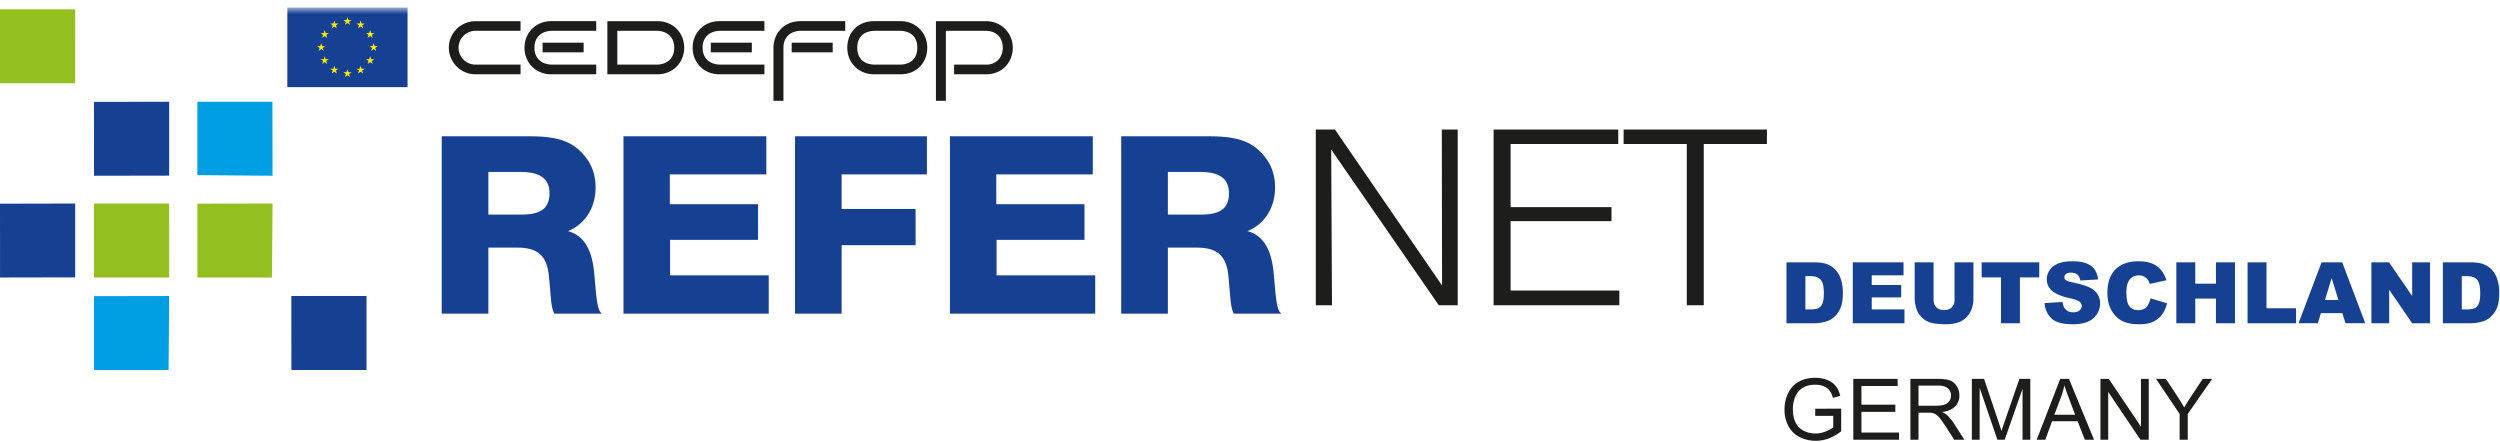
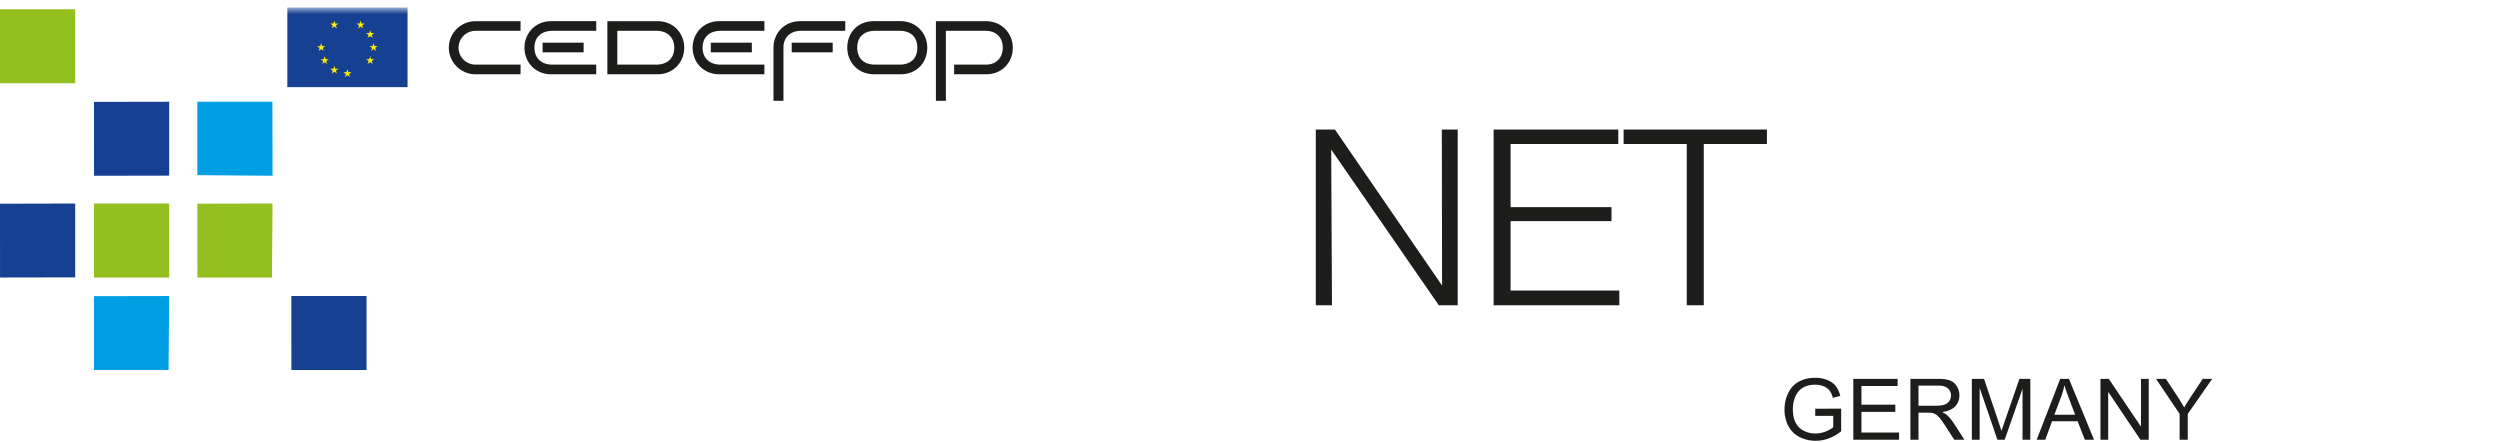
<svg xmlns="http://www.w3.org/2000/svg" xmlns:xlink="http://www.w3.org/1999/xlink" width="266" height="47" viewBox="0 0 266 47">
  <defs>
    <path id="a" d="M0 46.898h265.92V.798H0z" />
    <path id="c" d="M0 46.898h265.92V.798H0z" />
    <path id="e" d="M0 46.898h265.92V.798H0z" />
-     <path id="g" d="M0 46.898h265.92V.798H0z" />
    <path id="i" d="M0 46.898h265.92V.798H0z" />
    <path id="k" d="M0 46.898h265.92V.798H0z" />
    <path id="m" d="M0 46.898h265.92V.798H0z" />
    <path id="o" d="M0 46.898h265.92V.798H0z" />
-     <path id="q" d="M0 46.898h265.92V.798H0z" />
+     <path id="q" d="M0 46.898h265.92H0z" />
    <path id="s" d="M0 46.898h265.92V.798H0z" />
    <path id="u" d="M0 46.898h265.92V.798H0z" />
    <path id="w" d="M0 46.898h265.92V.798H0z" />
    <path id="y" d="M0 46.898h265.92V.798H0z" />
    <path id="A" d="M0 46.898h265.92V.798H0z" />
  </defs>
  <g fill="none" fill-rule="evenodd">
    <path fill="#94C01F" fill-rule="nonzero" d="M0 .986v7.873h8L7.999.984z" />
    <path fill="#164193" fill-rule="nonzero" d="M0 21.672l.003 7.856L8 29.512v-7.858zM10 10.842l8-.015v7.86l-7.997.014z" />
    <path fill="#94C01F" fill-rule="nonzero" d="M10 21.657l7.997-.003.003 7.872-7.999.002z" />
    <path fill="#009EE2" fill-rule="nonzero" d="M10 31.512l8-.015-.065 7.874H10zM21 10.828h7.985L29 18.7l-8-.067z" />
    <path fill="#94C01F" fill-rule="nonzero" d="M21 21.67l8-.016-.065 7.874h-7.93z" />
    <path fill="#164193" fill-rule="nonzero" d="M31 31.497h7.999L39 39.368l-7.997.003z" />
    <path fill="#1D1D1B" fill-rule="nonzero" d="M153.09 32.481l-11.45-16.568.082 16.568H140V13.78h2.037l11.399 16.596-.027-16.596h1.691V32.48h-2.01zm5.829 0V13.78h13.263v1.545h-11.454v6.711h10.735v1.489h-10.735v7.384h11.57v1.572h-13.379zm22.362-17.156V32.48h-1.808V15.325h-6.72V13.78H188v1.545h-6.719z" />
-     <path fill="#164193" fill-rule="nonzero" d="M131.276 33.372c-.2-.396-.286-.82-.371-1.673l-.087-1.019-.11-1.249c-.201-2.209-1.17-3.086-3.397-3.086h-3.05v7.027h-4.963v-18.87h9.382c2.91 0 4.506.536 5.732 1.982.826.936 1.256 2.1 1.256 3.456 0 2.156-1.114 3.91-2.938 4.65 1.654.451 2.566 1.897 2.793 4.533l.173 1.898c.113 1.161.258 1.927.485 2.182l.141.169h-5.046zm-3.565-15.075h-3.45v4.535h3.533c2.057 0 2.966-.68 2.966-2.266 0-1.53-.968-2.269-3.05-2.269zm-26.637 15.075v-18.87h15.2v4.052h-10.269v3.172h9.386v3.797h-9.355v3.77h10.495v4.079h-15.457zM89.55 18.554v3.683h7.87v3.855h-7.87v7.28H84.59v-18.87h14.033v4.052h-9.07zM66.338 33.372v-18.87h15.2v4.052H71.27v3.172h9.383v3.797h-9.356v3.77h10.496v4.079H66.338zM55.416 18.297h-3.453v4.535h3.538c2.053 0 2.965-.68 2.965-2.266 0-1.53-.969-2.269-3.05-2.269zm3.565 15.075c-.201-.396-.286-.82-.373-1.673l-.085-1.019-.115-1.249c-.2-2.209-1.167-3.086-3.392-3.086h-3.053v7.027h-4.962v-18.87h9.384c2.91 0 4.506.536 5.73 1.982.83.936 1.257 2.1 1.257 3.456 0 2.156-1.112 3.91-2.937 4.65 1.652.451 2.565 1.897 2.794 4.533l.172 1.898c.115 1.161.256 1.927.484 2.182l.142.169h-5.046zm133.114-3.994v3.543h.494c.422 0 .72-.049.899-.141.177-.092.316-.255.418-.486.1-.232.151-.605.151-1.124 0-.686-.113-1.159-.338-1.41-.225-.254-.6-.382-1.122-.382h-.502zm-2.015-1.464h2.994c.59 0 1.067.078 1.43.237.364.158.664.388.902.685.236.297.409.642.516 1.038.105.395.159.814.159 1.255 0 .691-.079 1.23-.238 1.61a2.65 2.65 0 0 1-.66.96 2.14 2.14 0 0 1-.909.514 4.666 4.666 0 0 1-1.2.179h-2.994v-6.478zM197.136 27.913h5.4v1.382h-3.38v1.03h3.135v1.32h-3.136v1.278h3.479v1.47h-5.498zM207.962 27.913h2.01v3.86c0 .38-.06.744-.179 1.083-.12.34-.308.638-.565.892a2.233 2.233 0 0 1-.807.537c-.392.143-.862.217-1.41.217-.319 0-.664-.024-1.04-.067a2.72 2.72 0 0 1-.94-.261 2.357 2.357 0 0 1-.691-.562 2.031 2.031 0 0 1-.43-.744c-.124-.414-.187-.778-.187-1.096v-3.86h2.01v3.951c0 .355.098.63.297.83.196.197.47.297.82.297.347 0 .62-.098.818-.294.196-.195.294-.472.294-.833v-3.95zM210.849 27.913h6.127v1.6h-2.057v4.88h-2.013v-4.88h-2.057zM217.535 32.248l1.918-.12c.04.31.127.546.253.708.208.263.503.393.889.393.29 0 .511-.068.666-.202a.6.6 0 0 0 .234-.466c0-.167-.074-.317-.223-.452-.148-.131-.491-.256-1.031-.373-.884-.197-1.514-.461-1.891-.787a1.58 1.58 0 0 1-.572-1.252c0-.333.1-.647.293-.942.195-.297.486-.529.877-.7.39-.168.925-.254 1.603-.254.832 0 1.47.155 1.907.463.437.306.697.797.78 1.47l-1.9.109c-.05-.291-.156-.502-.317-.635-.163-.133-.385-.2-.67-.2-.233 0-.412.05-.529.148a.452.452 0 0 0-.177.36c0 .103.047.195.146.28.094.084.32.164.675.237.883.19 1.512.38 1.893.572.382.194.657.433.834.72.171.286.26.605.26.958 0 .416-.116.799-.348 1.149-.232.35-.554.616-.97.799-.417.181-.939.27-1.57.27-1.11 0-1.877-.21-2.303-.636-.428-.424-.67-.963-.727-1.617m11.273-.508l1.766.53c-.118.49-.306.904-.56 1.232-.255.331-.573.58-.95.747-.378.169-.861.253-1.445.253-.708 0-1.287-.103-1.736-.308-.45-.204-.838-.564-1.164-1.078-.327-.516-.49-1.176-.49-1.98 0-1.072.287-1.896.863-2.472.573-.574 1.384-.863 2.434-.863.821 0 1.468.165 1.938.497.47.33.819.835 1.047 1.52l-1.78.392a1.563 1.563 0 0 0-.195-.433 1.163 1.163 0 0 0-.96-.477c-.458 0-.807.183-1.05.547-.185.272-.276.696-.276 1.276 0 .717.108 1.211.329 1.477.22.266.527.4.925.4.385 0 .678-.11.875-.324.196-.215.34-.526.43-.936M231.561 27.913h2.015v2.266h2.203v-2.266h2.024v6.48h-2.024v-2.622h-2.203v2.622h-2.015zM239.141 27.913h2.015v4.883h3.145v1.597h-5.16zM248.808 31.92l-.719-2.328-.712 2.328h1.431zm.419 1.4h-2.288l-.318 1.072h-2.056l2.45-6.478h2.198l2.45 6.478h-2.109l-.327-1.071zM252.317 27.913h1.88l2.457 3.583v-3.583h1.9v6.48h-1.9l-2.443-3.56v3.56h-1.894zM261.934 29.378v3.543h.494c.422 0 .72-.049.9-.141.176-.092.316-.255.417-.486.1-.232.15-.605.15-1.124 0-.686-.112-1.159-.337-1.41-.224-.254-.6-.382-1.122-.382h-.502zm-2.014-1.464h2.994c.59 0 1.065.078 1.429.237.363.158.664.388.901.685.236.297.41.642.516 1.038.106.395.16.814.16 1.255 0 .691-.08 1.23-.238 1.61a2.63 2.63 0 0 1-.661.96c-.282.26-.584.429-.906.514a4.666 4.666 0 0 1-1.2.179h-2.995v-6.478z" />
    <path fill="#1D1D1B" fill-rule="nonzero" d="M193.14 44.246v-.758l2.762-.006v2.404a4.8 4.8 0 0 1-1.312.758c-.45.17-.913.254-1.386.254a3.742 3.742 0 0 1-1.747-.407 2.72 2.72 0 0 1-1.186-1.183 3.72 3.72 0 0 1-.4-1.73c0-.63.132-1.217.398-1.764.266-.547.647-.952 1.146-1.218.499-.266 1.071-.399 1.721-.399a3.4 3.4 0 0 1 1.28.23c.38.15.679.363.895.633.217.272.382.624.494 1.06l-.778.213c-.099-.332-.22-.591-.365-.779a1.474 1.474 0 0 0-.623-.452c-.27-.114-.57-.17-.898-.17-.395 0-.737.06-1.023.178-.288.12-.52.277-.697.472a2.228 2.228 0 0 0-.41.641c-.167.4-.25.834-.25 1.304 0 .577.1 1.06.3 1.45.2.387.492.676.875.865.382.19.788.283 1.217.283.375 0 .74-.072 1.096-.215.355-.143.626-.294.808-.457v-1.207h-1.916zM197.192 46.788v-6.48h4.717v.764h-3.852v1.985h3.605v.763h-3.605v2.204h4.002v.764zM204.128 43.168h1.855c.395 0 .702-.039.925-.122a1 1 0 0 0 .509-.387c.113-.18.171-.372.171-.582 0-.308-.11-.56-.335-.758-.224-.197-.578-.294-1.06-.294h-2.065v2.143zm-.862 3.62v-6.479h2.89c.58 0 1.023.058 1.327.174.302.117.544.322.723.617.183.294.274.62.274.977 0 .46-.15.847-.451 1.162-.3.314-.762.516-1.388.602.228.109.403.214.522.322.25.23.49.517.715.86l1.134 1.764h-1.084l-.864-1.347c-.253-.39-.46-.686-.623-.893a2.017 2.017 0 0 0-.439-.434 1.353 1.353 0 0 0-.393-.17 2.488 2.488 0 0 0-.48-.032h-1.001v2.876h-.862zm6.538 0v-6.48h1.298l1.545 4.589c.14.426.246.747.31.958.076-.236.19-.582.35-1.04l1.559-4.507h1.161v6.48h-.83v-5.424l-1.897 5.424h-.777l-1.887-5.515v5.515h-.832zm8.78-2.66h2.212l-.68-1.794c-.209-.547-.363-.994-.464-1.344a8.125 8.125 0 0 1-.35 1.236l-.718 1.901zm-1.88 2.66l2.503-6.478h.93l2.67 6.478h-.983l-.762-1.962h-2.727l-.715 1.962h-.916zM223.488 46.788v-6.48h.884l3.427 5.087v-5.087h.827v6.48h-.885l-3.427-5.091v5.09zM231.912 46.788v-2.745l-2.513-3.735h1.05l1.285 1.954c.236.366.46.73.663 1.096.197-.339.433-.719.713-1.144l1.262-1.906h1.007l-2.603 3.735v2.745h-.864z" />
    <g>
      <mask id="b" fill="#fff">
        <use xlink:href="#a" />
      </mask>
      <path fill="#164193" fill-rule="nonzero" d="M30.572 9.272h12.792V.799H30.572z" mask="url(#b)" />
    </g>
    <g>
      <mask id="d" fill="#fff">
        <use xlink:href="#c" />
      </mask>
-       <path fill="#FFEC00" fill-rule="nonzero" d="M36.696 2.643l.27-.197.27.197-.102-.315.272-.195h-.338l-.103-.321-.102.321h-.338l.274.195z" mask="url(#d)" />
    </g>
    <g>
      <mask id="f" fill="#fff">
        <use xlink:href="#e" />
      </mask>
      <path fill="#FFEC00" fill-rule="nonzero" d="M35.3 3.018l.268-.197.272.197-.104-.316.277-.198h-.34l-.105-.32-.102.32h-.336l.273.198z" mask="url(#f)" />
    </g>
    <g>
      <mask id="h" fill="#fff">
        <use xlink:href="#g" />
      </mask>
      <path fill="#FFEC00" fill-rule="nonzero" d="M34.547 3.2l-.102.323h-.34l.276.196-.103.316.27-.196.268.196-.102-.316.275-.196h-.338z" mask="url(#h)" />
    </g>
    <g>
      <mask id="j" fill="#fff">
        <use xlink:href="#i" />
      </mask>
      <path fill="#FFEC00" fill-rule="nonzero" d="M34.173 5.225l.27.196-.105-.317.275-.196h-.336l-.104-.32-.104.321-.339-.001.276.196-.104.317z" mask="url(#j)" />
    </g>
    <g>
      <mask id="l" fill="#fff">
        <use xlink:href="#k" />
      </mask>
      <path fill="#FFEC00" fill-rule="nonzero" d="M34.65 6.298l-.103-.321-.102.321h-.34l.276.195-.104.318.27-.195.27.195-.103-.318.275-.195z" mask="url(#l)" />
    </g>
    <g>
      <mask id="n" fill="#fff">
        <use xlink:href="#m" />
      </mask>
      <path fill="#FFEC00" fill-rule="nonzero" d="M35.677 7.316l-.106-.32-.102.32h-.34l.274.195-.102.317.27-.195.27.195-.102-.317.272-.195z" mask="url(#n)" />
    </g>
    <g>
      <mask id="p" fill="#fff">
        <use xlink:href="#o" />
      </mask>
      <path fill="#FFEC00" fill-rule="nonzero" d="M37.07 7.685l-.103-.32-.104.32h-.336l.272.196-.101.315.269-.195.269.195-.103-.315.273-.196z" mask="url(#p)" />
    </g>
    <g>
      <mask id="r" fill="#fff">
        <use xlink:href="#q" />
      </mask>
      <path fill="#FFEC00" fill-rule="nonzero" d="M38.464 7.316l-.102-.32-.106.32h-.335l.275.195-.105.317.271-.195.269.195-.101-.317.273-.195z" mask="url(#r)" />
    </g>
    <g>
      <mask id="t" fill="#fff">
        <use xlink:href="#s" />
      </mask>
      <path fill="#FFEC00" fill-rule="nonzero" d="M39.488 6.298l-.102-.321-.104.321h-.338l.274.195-.103.318.27-.195.27.195-.103-.318.275-.195z" mask="url(#t)" />
    </g>
    <g>
      <mask id="v" fill="#fff">
        <use xlink:href="#u" />
      </mask>
      <path fill="#FFEC00" fill-rule="nonzero" d="M40.197 4.905h-.337l-.104-.32-.103.32h-.338l.274.196-.104.317.27-.197.271.197-.102-.317z" mask="url(#v)" />
    </g>
    <g>
      <mask id="x" fill="#fff">
        <use xlink:href="#w" />
      </mask>
      <path fill="#FFEC00" fill-rule="nonzero" d="M39.115 4.03l.27-.194.27.195-.101-.318.273-.195h-.339l-.102-.322-.104.324-.338-.002.272.195z" mask="url(#x)" />
    </g>
    <g>
      <mask id="z" fill="#fff">
        <use xlink:href="#y" />
      </mask>
      <path fill="#FFEC00" fill-rule="nonzero" d="M38.366 2.185l-.102.32h-.34l.274.197-.102.316.27-.195.27.195-.103-.316.275-.197h-.338z" mask="url(#z)" />
    </g>
    <g>
      <mask id="B" fill="#fff">
        <use xlink:href="#A" />
      </mask>
      <path fill="#1D1D1B" fill-rule="nonzero" d="M50.601 2.253c-1.57 0-2.845 1.267-2.845 2.824a2.839 2.839 0 0 0 2.845 2.827h4.786V6.877h-4.786c-1 0-1.811-.81-1.811-1.8 0-.992.812-1.799 1.811-1.799h4.786V2.253h-4.786zm19.236 1.025c1.105 0 1.903.635 1.903 1.804 0 1.168-.808 1.793-1.903 1.793h-4.154V3.278h4.154zm-5.214-1.025v5.65h5.332c1.674 0 2.844-1.268 2.844-2.827 0-1.557-1.157-2.823-2.844-2.823h-5.332zm35.504 0h-.545v8.474h1.06V3.278h4.207c1.185 0 1.845.738 1.845 1.8 0 .99-.634 1.799-1.78 1.799h-3.396v1.027h3.395c1.728 0 2.847-1.27 2.847-2.827s-1.21-2.824-2.847-2.824h-4.786zm-41.36 4.623c-1.105 0-1.902-.636-1.902-1.806 0-1.169.807-1.791 1.902-1.791h4.672V2.252H58.65c-1.678 0-2.845 1.268-2.845 2.825 0 1.558 1.155 2.826 2.845 2.826h4.788V6.876h-4.672zM57.732 5.57h4.366V4.543h-4.366v1.028zm18.927 1.305c-1.105 0-1.902-.636-1.902-1.806 0-1.169.808-1.791 1.902-1.791h4.675V2.252H76.54c-1.676 0-2.842 1.268-2.842 2.825 0 1.558 1.154 2.826 2.842 2.826h4.793V6.876h-4.675zm-1.03-1.305h4.366V4.543H75.63v1.028zm20.072 1.305h-2.59c-1.17 0-1.9-.636-1.9-1.806 0-1.169.743-1.791 1.9-1.791h2.59c1.169 0 1.9.622 1.9 1.791 0 1.17-.719 1.806-1.9 1.806zm.118-4.624h-2.824c-1.785 0-2.844 1.268-2.844 2.825 0 1.558 1.163 2.826 2.844 2.826h2.824c1.746 0 2.841-1.268 2.841-2.826 0-1.557-1.18-2.825-2.841-2.825zm-12.46 8.475V5.07c0-1.17.808-1.793 1.9-1.793h4.675V2.252H85.14c-1.674 0-2.842 1.268-2.842 2.825v5.65h1.06zm.876-5.157h4.363V4.543h-4.363V5.57z" mask="url(#B)" />
    </g>
  </g>
</svg>